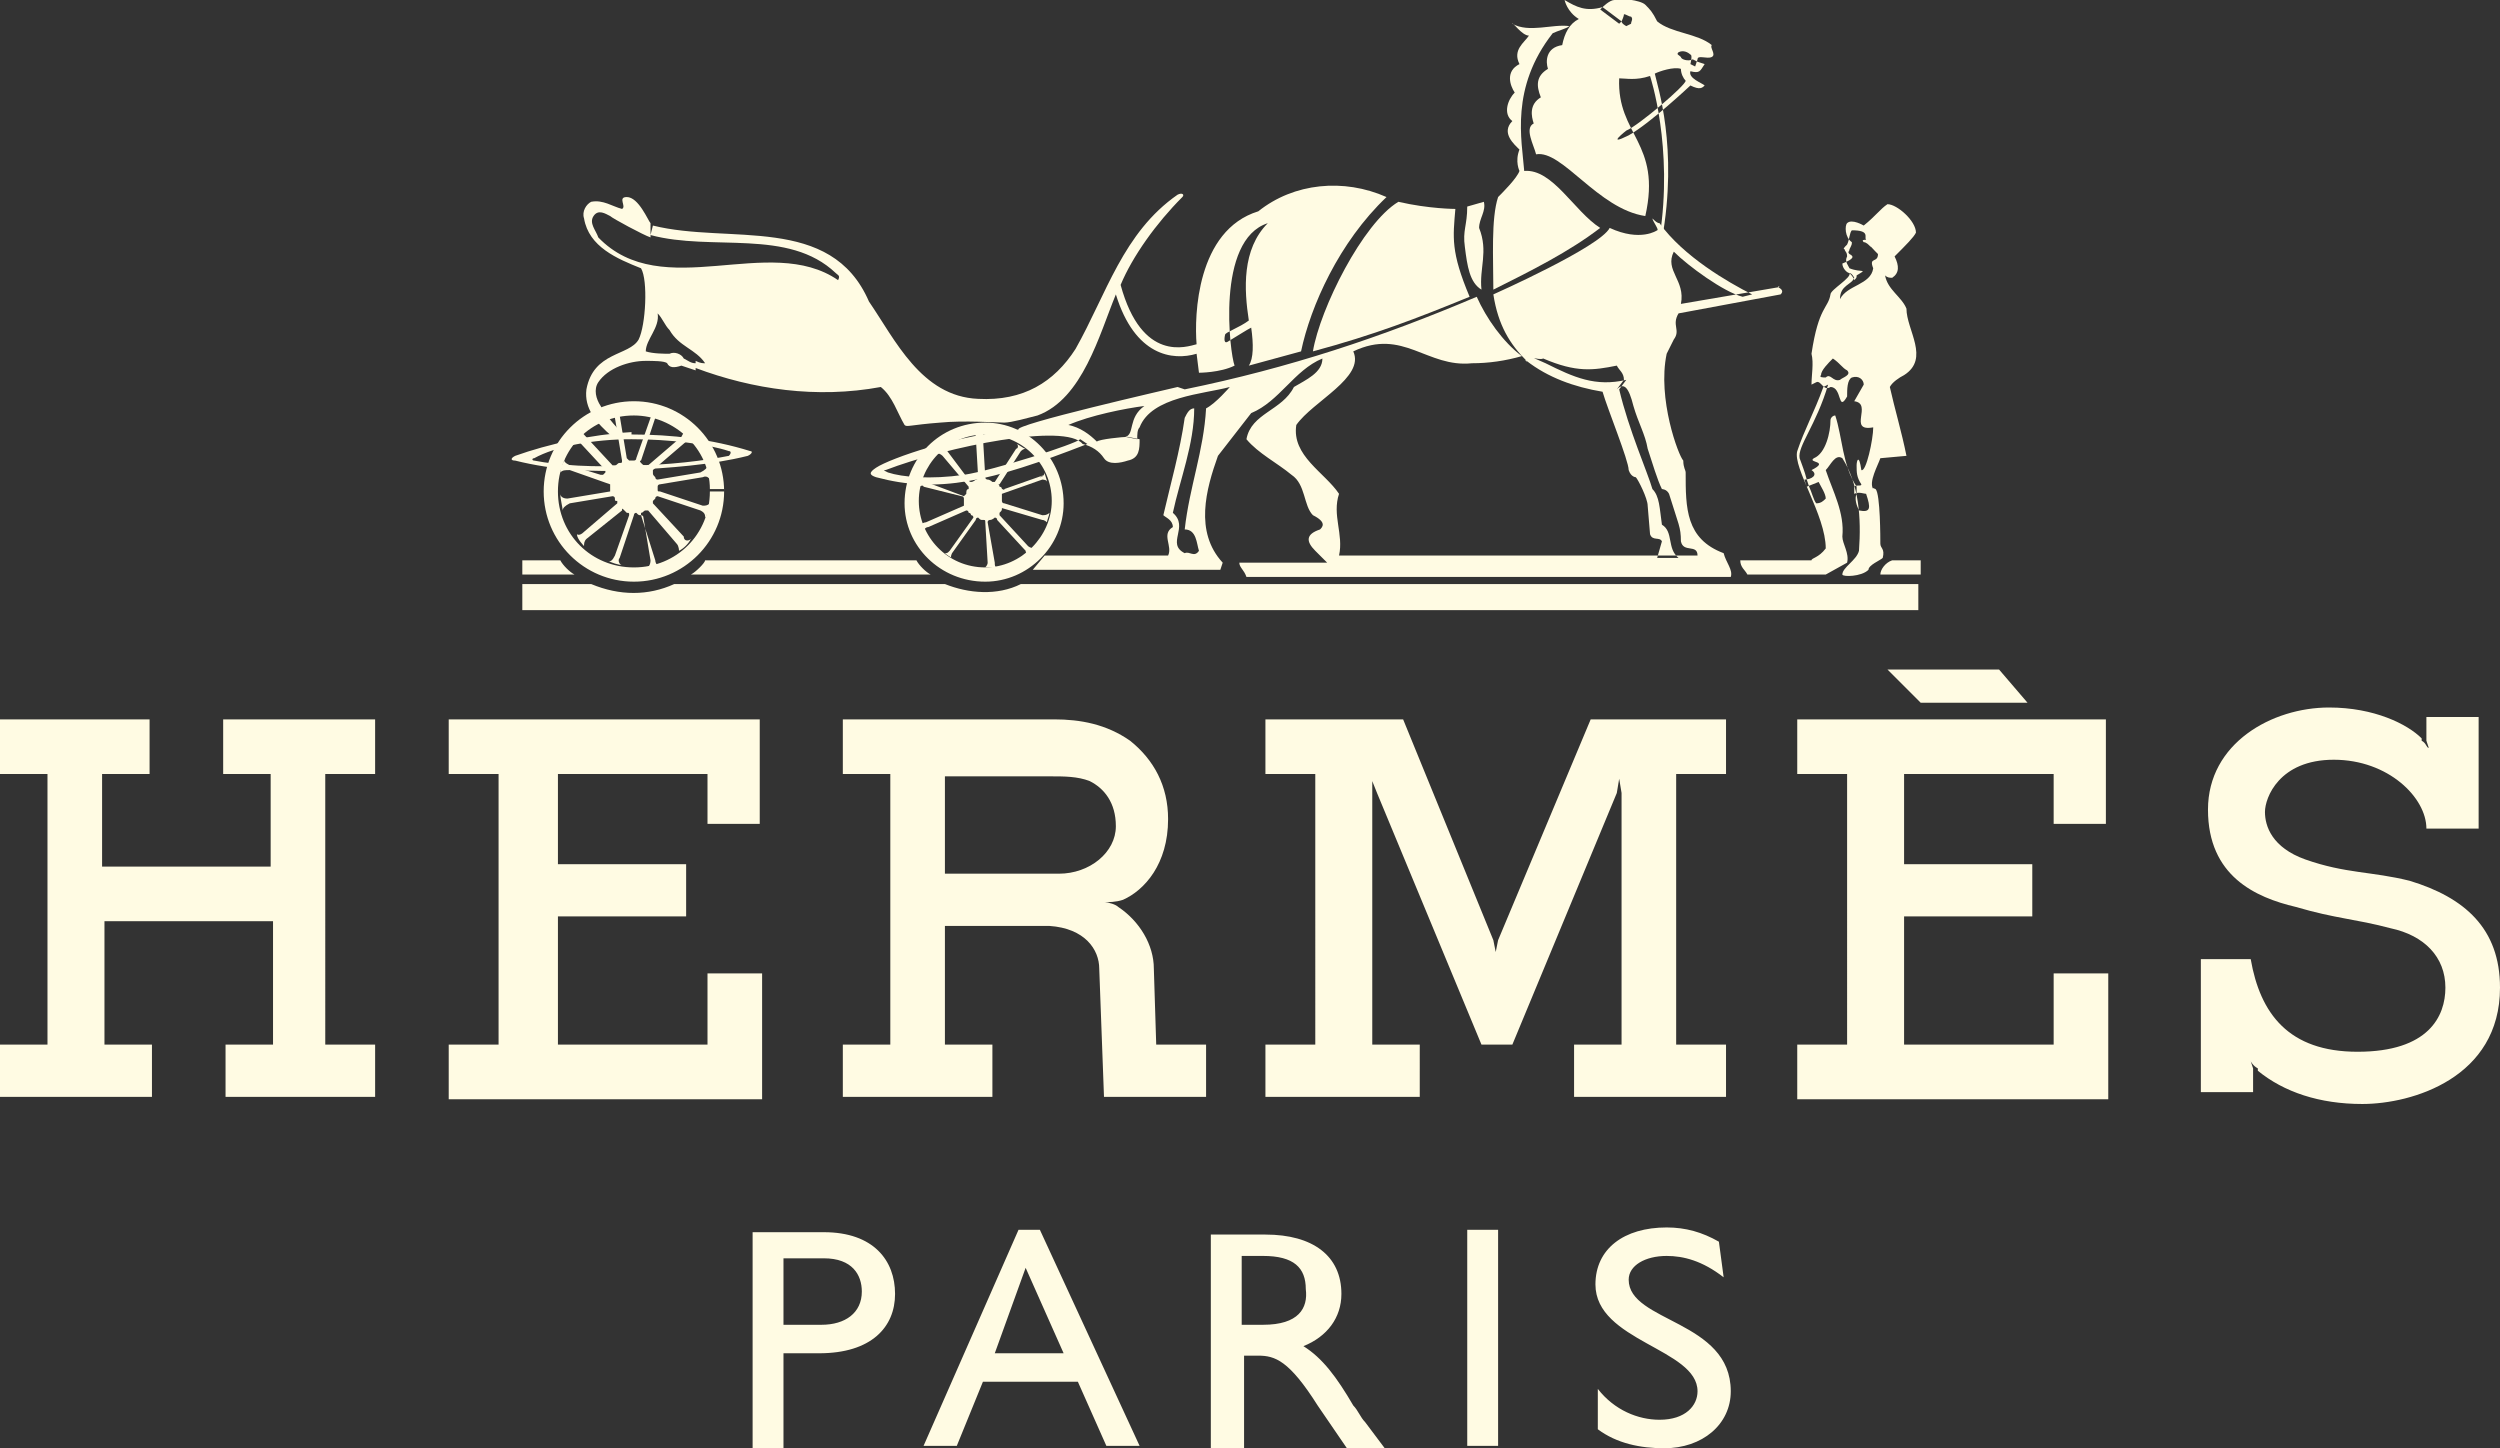
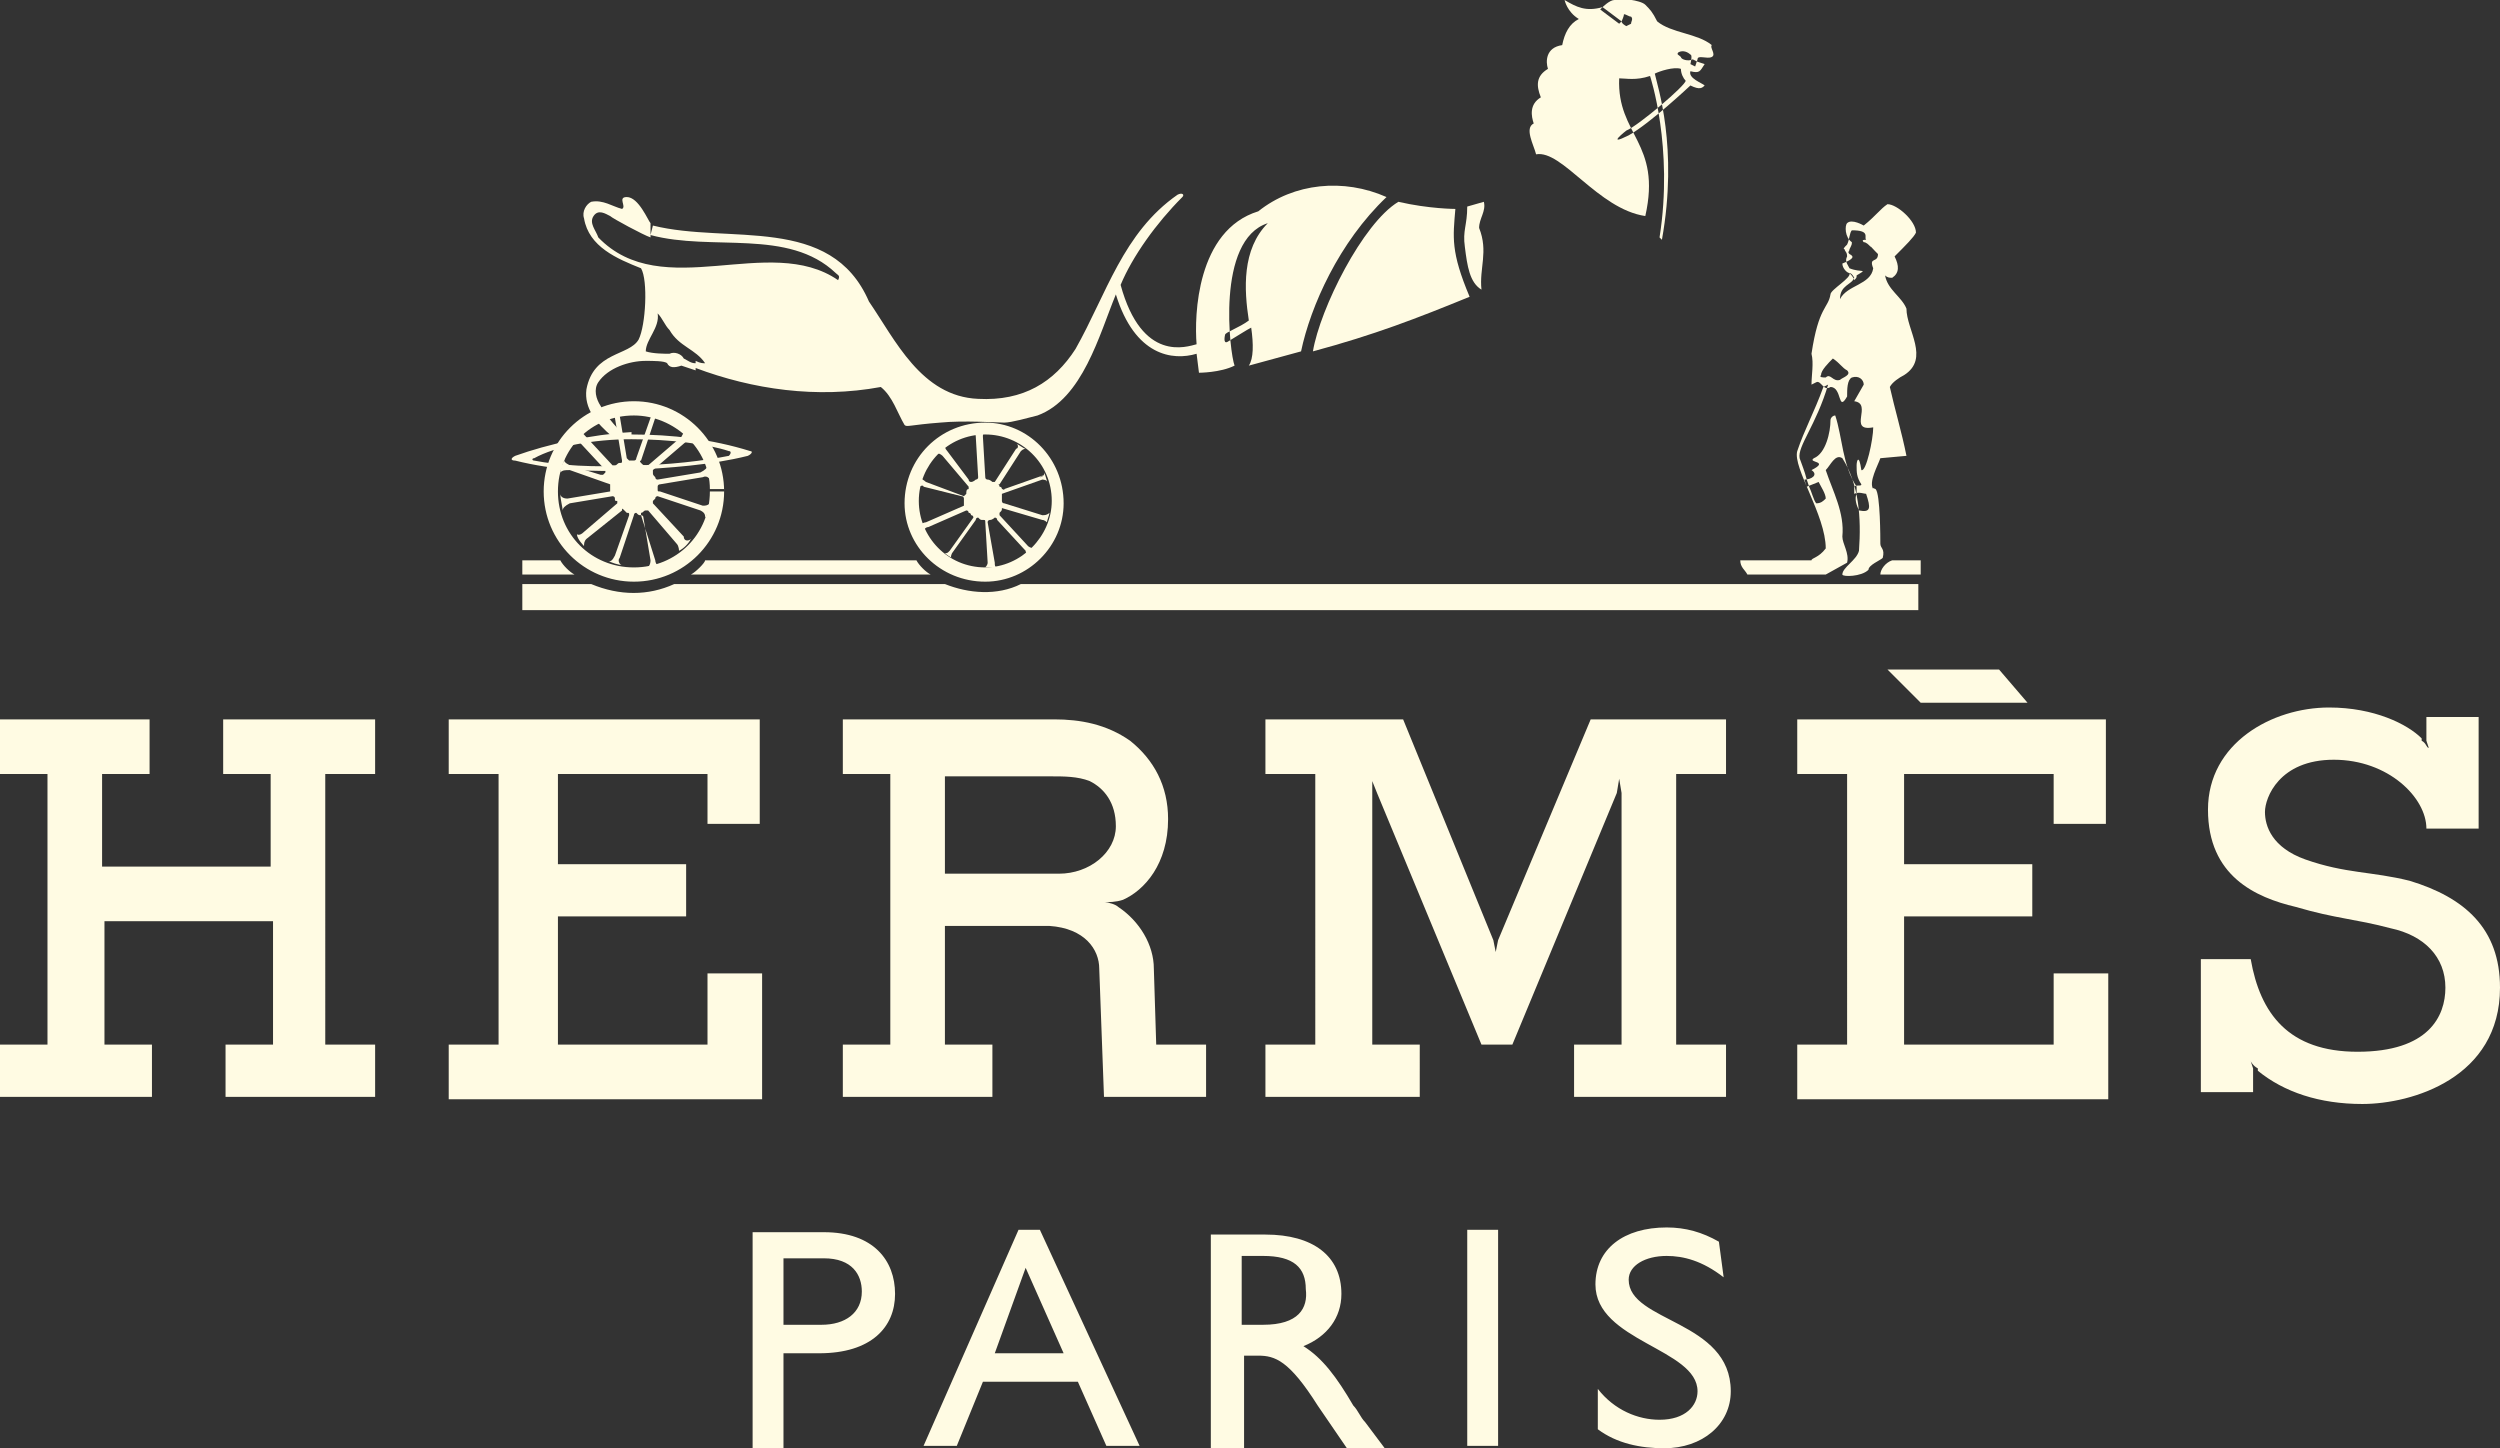
<svg xmlns="http://www.w3.org/2000/svg" id="Layer_1" x="0px" y="0px" viewBox="0 0 105.3 61" style="enable-background:new 0 0 105.3 61;" xml:space="preserve">
  <rect x="0" y="0" width="105.3" height="61" fill="#333333" stroke="none" />
  <style type="text/css">	.st0{fill-rule:evenodd;clip-rule:evenodd;fill:#FFFBE3;}</style>
  <g>
    <path class="st0" d="M0,30.3h6.3v2.3h-2v3.9h7.1v-3.9h-2v-2.3h6.4v2.3h-2.1V44h2.1v2.2H9.5V44h2v-5.2H4.4V44h2v2.2H0V44h2V32.6H0  V30.3z M75.7,30.3h13v4.4h-2.2v-2.1h-6.3v3.8h5.4v2.2h-5.4V44h6.3v-3h2.3v5.3H75.7V44h2.1V32.6h-2.1V30.3z M18.9,30.3h13.1v4.4  h-2.2v-2.1h-6.3v3.8h5.4v2.2h-5.4V44h6.3v-3h2.3v5.3H18.9V44H21V32.6h-2.1V30.3z M79.5,28.2h4.7l1.2,1.4h-4.5L79.5,28.2z   M101.5,37.1c-1.6-0.4-2.7-0.3-4.4-0.9c-1.4-0.5-1.7-1.4-1.7-2c0-0.6,0.6-2.2,2.9-2.2c2.3,0,3.9,1.6,3.9,2.9h2.2v-4.7h-2.2v1  l0.1,0.3v0.1v-0.1c-0.1,0-0.1-0.2-0.3-0.3v-0.1c-0.6-0.6-2-1.3-3.9-1.3c-2.4,0-5.1,1.5-5.1,4.3c0,2.8,2,3.7,3.7,4.1  c1.7,0.5,2.5,0.5,4,0.9c1.4,0.3,2.3,1.2,2.3,2.5c0,1.2-0.7,2.7-3.7,2.7c-2.9,0-4.1-1.6-4.5-3.9h-2.1v5.6h2.2v-1l-0.1-0.3  c0,0,0.1,0.2,0.3,0.3v0.1c1.1,0.9,2.6,1.4,4.4,1.4c2.1,0,5.8-1.1,5.8-4.9C105.3,39.1,103.8,37.8,101.5,37.1L101.5,37.1z M70.6,44  V32.6h2.1v-2.3H67l-3.9,9.3l-0.1,0.5l-0.1-0.5l-3.8-9.3h-5.8v2.3h2.1V44h-2.1v2.2h6.5V44h-2V32.9l0.2,0.5L62.4,44h1.3l4.4-10.6  l0.1-0.6l0.1,0.6V44h-2v2.2h6.4V44L70.6,44L70.6,44z M24.2,24.2H22v-0.6h1.6C23.7,23.8,24,24.1,24.2,24.2z M79.2,24.2  c0-0.2,0.2-0.5,0.5-0.6h1.2v0.6H79.2z M43,24.6c-1,0.5-2.2,0.4-3.2,0H28.4c-1.1,0.5-2.3,0.5-3.5,0H22v1.1h58.8v-1.1H43z M29.1,24.2  c0.2-0.1,0.6-0.5,0.6-0.6h8.9c0.1,0.2,0.4,0.5,0.6,0.6H29.1L29.1,24.2z M41.5,23.9c1.5,0,2.8-1.3,2.8-2.8c0-1.6-1.3-2.8-2.8-2.8  c-1.6,0-2.8,1.3-2.8,2.8C38.7,22.6,39.9,23.9,41.5,23.9v0.6c-1.9,0-3.4-1.5-3.4-3.3c0-1.9,1.5-3.4,3.4-3.4c1.8,0,3.3,1.5,3.3,3.4  c0,1.8-1.5,3.3-3.3,3.3V23.9z M30.5,20.7c0-2.1-1.7-3.8-3.8-3.8c-2.1,0-3.8,1.7-3.8,3.8c0,2.1,1.7,3.8,3.8,3.8  C28.8,24.5,30.5,22.8,30.5,20.7h-0.6c0,1.8-1.4,3.2-3.2,3.2c-1.8,0-3.2-1.4-3.2-3.2c0,0,0,0,0,0c0-1.8,1.4-3.2,3.2-3.2  c1.7,0,3.2,1.4,3.2,3.1c0,0,0,0,0,0H30.5z" />
    <path class="st0" d="M43.3,23l-1.2-1.3v-0.1c0.1-0.1,0.1-0.1,0.1-0.2l1.7,0.5c0.1,0,0.2,0.1,0.2,0.1c0-0.1,0.1-0.3,0.1-0.4  c-0.1,0.1-0.2,0.1-0.3,0.1l-1.6-0.5c-0.1,0-0.1-0.1-0.1-0.1v-0.3l1.7-0.6c0,0,0.2,0,0.2,0.1c0-0.1-0.1-0.3-0.1-0.4  c0,0.1-0.1,0.2-0.2,0.2L44,20l-1.7,0.6c0,0.1,0,0-0.1,0c0-0.1-0.1-0.1-0.1-0.1c0-0.1-0.1-0.1,0-0.1L43,19c0.1-0.1,0.2-0.1,0.2-0.1  c-0.1,0-0.3-0.2-0.4-0.2c0.1,0,0.1,0.2,0,0.2l-0.9,1.4h-0.1c0,0-0.1-0.1-0.2-0.1c0,0-0.1,0-0.1-0.1l-0.1-1.7c0-0.1,0-0.2,0.1-0.2  h-0.5c0.1,0,0.1,0.2,0.1,0.2l0.1,1.7c0,0.1-0.1,0.1-0.1,0.1s-0.1,0.1-0.2,0.1c0,0-0.1,0-0.1-0.1L39.9,19c-0.1-0.1-0.1-0.2-0.1-0.2  c-0.1,0.1-0.3,0.2-0.3,0.3c0.1,0,0.2,0.1,0.2,0.1l1.1,1.3v0.1c-0.1,0-0.1,0.1-0.1,0.2c0,0-0.1,0.1-0.1,0.1L39,20.3  c-0.1-0.1-0.2-0.1-0.2-0.2c0,0.1-0.1,0.3-0.1,0.4c0,0,0.2-0.1,0.2,0l1.6,0.4c0.1,0,0.1,0.1,0.1,0.1v0.3L39,22c-0.1,0-0.2,0.1-0.2,0  c0,0.1,0.1,0.3,0.1,0.4c0-0.1,0.1-0.2,0.2-0.2l1.6-0.7c0.1,0,0.1,0.1,0.1,0.1c0.1,0,0.1,0.1,0.1,0.1c0.1,0,0.1,0.1,0.1,0.1l-1,1.4  c-0.1,0.1-0.1,0.1-0.2,0.1c0.1,0.1,0.3,0.2,0.3,0.2c-0.1,0,0-0.2,0-0.2l1-1.4c0-0.1,0.1-0.1,0.1-0.1c0.1,0.1,0.1,0.1,0.2,0.1  s0.1,0,0.1,0.1l0.1,1.7c0,0.1-0.1,0.2-0.1,0.2h0.5c-0.1,0-0.1-0.1-0.1-0.2L41.6,22c0-0.1,0.1-0.1,0.1-0.1c0.1,0,0.2-0.1,0.2-0.1  c0,0,0.1,0,0.1,0.1l1.2,1.3c0,0.1,0.1,0.2,0.1,0.2l0.3-0.3C43.4,23.1,43.3,23,43.3,23L43.3,23z M26.6,18.5c1.6,0,3.2,0.2,4.1,0.5  c0.1,0,0.1,0.1,0,0.2c-1,0.2-2.6,0.4-4.1,0.4c-1.5,0.1-3.1,0-4.1-0.2c-0.1,0-0.1-0.1,0-0.1C23.4,18.8,25,18.5,26.6,18.5v-0.3  c-1.7,0.1-3.5,0.5-4.9,1c-0.2,0.1-0.2,0.2,0,0.2c1.6,0.4,3.3,0.5,4.9,0.4c1.6-0.1,3.3-0.2,4.9-0.6c0.2-0.1,0.2-0.2,0.1-0.2  c-1.6-0.5-3.3-0.7-5-0.7V18.5z" />
    <path class="st0" d="M43.7,17.5c-0.4,0.1-1.1,0.3-1.4,0.3c-0.3,0-1.7-0.1-2.7,0c-1.3,0.1-1.4,0.2-1.5,0.1c-0.3-0.5-0.5-1.2-1-1.6  c-2.7,0.5-5.4,0.1-7.8-0.8v-0.3c0.2,0.1,0.3,0.1,0.4,0.1c-0.4-0.6-1.1-0.7-1.5-1.4c-0.2-0.2-0.3-0.5-0.5-0.7  c0.1,0.6-0.5,1.1-0.5,1.6c0.3,0.1,0.8,0.1,1,0.1c0.2-0.1,0.5,0,0.6,0.2c0.2,0.1,0.3,0.2,0.5,0.2v0.3c-0.3-0.1-0.3-0.1-0.6-0.2  c-0.3,0.1-0.5,0.1-0.6-0.1c-0.1-0.1-0.6-0.1-0.9-0.1c-0.7,0-1.6,0.3-2,0.9c-0.2,0.3-0.1,0.7,0.1,1c0.1,0.2,0.6,0.9,1,1.2l-0.5,0.1  c-0.7-0.6-1.2-1.2-1.1-2c0.3-1.6,1.8-1.4,2.2-2.1c0.3-0.6,0.4-2.5,0.1-3c-1-0.4-2.2-0.9-2.4-2.1c-0.1-0.3,0.1-0.6,0.3-0.7  c0.5-0.1,0.9,0.2,1.3,0.3c0.2-0.1-0.2-0.5,0.2-0.5c0.5,0,0.9,1,1,1.1L27.4,10c-0.3-0.1-1.6-0.8-1.7-0.9C25.5,9,25.2,8.8,25,9.1  c-0.2,0.3,0.1,0.6,0.2,0.9c2.7,2.8,7.2-0.2,10.1,1.8c0.1-0.2,0-0.2-0.1-0.3c-2-1.9-5.2-0.9-7.8-1.6l0.1-0.4  c3.2,0.8,7.5-0.5,9.1,3.2c1.1,1.6,2.2,4,4.6,4.1c1.9,0.1,3.2-0.7,4.1-2.1c1.3-2.3,2-4.9,4.3-6.5c0.2-0.1,0.3,0,0.2,0.1  c-1.1,1.1-2.1,2.5-2.6,3.7c0.9,3.3,2.8,2.6,3.2,2.5c-0.1-1.2,0-4.8,2.6-5.6c1.5-1.2,3.6-1.4,5.4-0.6c-2,1.9-3.2,4.6-3.6,6.5  l-2.2,0.6c0.2-0.3,0.2-0.9,0.1-1.6c-0.2,0.1-0.5,0.3-1,0.6c-0.2,0.1-0.1-0.3-0.1-0.3c0-0.1,0.6-0.3,1-0.6c-0.2-1.3-0.3-3,0.8-4.1  c-2.2,0.7-1.6,5.5-1.4,6c-0.6,0.3-1.5,0.3-1.5,0.3l-0.1-0.8c-1,0.3-2.6,0.1-3.4-2.5C46.3,14.1,45.6,16.8,43.7,17.5L43.7,17.5z   M78.8,10.4c-0.1-0.1-0.2-0.2-0.3-0.2c-0.1-0.1,0-0.1,0.1-0.1c0.1-0.1,0.2,0,0.2,0.1C78.8,10.3,78.8,10.4,78.8,10.4L78.8,10.4z" />
    <path class="st0" d="M27.3,21.5l1.2,1.4c0.1,0.1,0.1,0.3,0.1,0.3c0.2-0.1,0.4-0.3,0.5-0.5c-0.1,0.1-0.3,0.1-0.3-0.1l-1.3-1.4v-0.1  l0.1-0.1c0-0.1,0.1-0.1,0.1-0.1l1.8,0.6c0.2,0.1,0.2,0.2,0.2,0.3c0.1-0.1,0.2-0.5,0.2-0.6c-0.1,0.1-0.2,0.1-0.3,0.1l-1.8-0.6  c-0.1,0-0.1,0-0.1-0.1v-0.1c0-0.1,0.1-0.1,0.1-0.1l1.8-0.3c0.2-0.1,0.3,0.1,0.3,0.1c0-0.1-0.1-0.5-0.1-0.6c0,0.1-0.1,0.2-0.3,0.3  l-1.8,0.3c-0.1,0-0.1-0.1-0.1-0.1c-0.1-0.1-0.1-0.1-0.1-0.2v-0.1l1.4-1.2c0.2-0.1,0.3-0.1,0.4-0.1c-0.1-0.1-0.3-0.4-0.5-0.5  c0.1,0.1,0,0.2-0.1,0.4l-1.4,1.2c-0.1,0.1-0.1,0.1-0.1,0c-0.1,0-0.1,0-0.2-0.1c0,0-0.1-0.1,0-0.1l0.6-1.8c0-0.1,0.2-0.2,0.3-0.2  c-0.1-0.1-0.5-0.2-0.6-0.2c0.1,0,0.2,0.2,0.1,0.4l-0.6,1.7c0,0.1-0.1,0.1-0.1,0.1h-0.2l-0.1-0.1l-0.3-1.8c0-0.2,0.1-0.3,0.1-0.3  c-0.1,0-0.5,0.1-0.6,0.1c0.1,0,0.2,0.1,0.3,0.3l0.3,1.8c0,0.1,0,0.1-0.1,0.1c-0.1,0-0.1,0.1-0.2,0.1h-0.1l-1.3-1.4  c-0.1-0.2-0.1-0.3-0.1-0.3c-0.1,0.1-0.4,0.3-0.5,0.4c0.1,0,0.2,0,0.3,0.1l1.3,1.4v0.1l-0.1,0.1h-0.1L24,19.6  c-0.2-0.1-0.3-0.2-0.2-0.3c-0.1,0.2-0.2,0.5-0.2,0.6c0.1-0.1,0.2-0.1,0.4-0.1l1.7,0.6v0.3l-1.8,0.3c-0.2,0-0.3-0.1-0.3-0.2  c0,0.2,0.1,0.6,0.1,0.7c0-0.1,0.1-0.2,0.3-0.3l1.8-0.3c0,0,0.1,0,0.1,0.1s0,0.1,0.1,0.1v0.1l-1.4,1.2c-0.2,0.2-0.3,0.1-0.3,0.1  c0,0.2,0.3,0.5,0.3,0.5c0-0.1,0-0.2,0.1-0.3l1.5-1.2c0-0.1,0-0.1,0.1,0l0.1,0.1c0.1,0,0.1,0,0.1,0.1l-0.6,1.7  c-0.1,0.2-0.2,0.3-0.3,0.2c0.1,0.1,0.5,0.2,0.6,0.2c-0.1,0-0.2-0.2-0.1-0.3l0.6-1.8c0,0,0-0.1,0.1-0.1c0.1,0.1,0.1,0.1,0.2,0.1  c0,0,0.1,0,0.1,0.1l0.3,1.8c0,0.2-0.1,0.3-0.2,0.4c0.2,0,0.5-0.1,0.6-0.2c-0.1,0.1-0.2-0.1-0.2-0.2L27,21.7v-0.1  c0.1,0,0.1-0.1,0.2-0.1C27.2,21.5,27.2,21.5,27.3,21.5L27.3,21.5z M77.9,10.7c-0.1-0.1,0-0.1,0-0.2c0.1-0.2,0.1-0.2,0.1-0.3  c-0.3-0.2-0.3-0.7-0.2-0.8c0.2-0.2,0.7,0.1,0.7,0.1c0.5-0.4,0.7-0.7,1-0.9c0.4,0,1.2,0.7,1.2,1.2c-0.1,0.2-0.4,0.5-0.9,1  c0.2,0.4,0.2,0.7-0.1,0.9c-0.1,0-0.2,0-0.3-0.1c0.1,0.6,0.7,0.9,0.9,1.4c0,0.9,1,2.1-0.1,2.8c-0.2,0.1-0.5,0.3-0.6,0.5  c0.2,0.9,0.5,1.9,0.7,2.9l-1.1,0.1c-0.1,0.3-0.5,1-0.3,1.3c0,0-0.1-0.1,0.1,0c0.2,0.2,0.2,2.1,0.2,2.3c0,0.2,0.2,0.2,0.1,0.6  c-0.1,0.1-0.6,0.3-0.6,0.5c-0.3,0.3-1.1,0.3-1.1,0.2c0-0.3,0.6-0.6,0.7-1c0.1-1.4,0-2.8-0.7-3.9c-0.3-0.2-0.5,0.3-0.7,0.5  c0.3,0.9,0.8,1.8,0.7,2.8c0,0.3,0.3,0.7,0.2,1.1l-0.9,0.5h-3.3c-0.1-0.2-0.3-0.3-0.3-0.6h3c0-0.1,0.3-0.1,0.6-0.5  c0-1.4-1.4-3.4-1.2-4.1c0.3-0.9,0.7-1.6,1.1-2.7l0.2-0.1c-0.5,1.7-1.3,2.6-1.2,3.1c0.1,0.3,0.2,0.5,0.3,0.9l0.1,0.3  c0.1,0.2,0.2,0.6,0.3,0.7c0.2,0,0.3-0.1,0.4-0.2c0-0.2-0.2-0.5-0.3-0.7l-0.5,0.2l-0.1-0.3c0.3,0,0.6-0.2,0.3-0.4  c0.8-0.4-0.2-0.3,0.1-0.5c0.5-0.2,0.7-1.1,0.7-1.6c0-0.1,0.1-0.2,0.2-0.2c0.3,0.9,0.3,2.1,0.9,3v0.3c-0.1,0.2,0,0.5,0.1,0.7  c0.5,0.1,0.5-0.1,0.3-0.7c-0.1,0-0.3-0.1-0.5,0v-0.3c0.1-0.1,0.3,0,0.3-0.1c-0.2-0.3-0.2-0.5-0.2-0.8c0-0.2,0.1-0.5,0.2,0.2  c0.2,0.1,0.5-1.3,0.5-1.8c-1.1,0.2,0-1-0.8-1.1l0.4-0.7c0-0.2-0.2-0.4-0.5-0.3l-0.2-0.3c-0.2-0.1-0.3-0.3-0.6-0.5  c-0.2,0.2-0.5,0.5-0.5,0.7c-0.1,0.1,0.1,0.1,0.2,0.1c0.2-0.2,0.3,0.2,0.6,0.1c0.1-0.1,0.5-0.2,0.3-0.4l0.2,0.3  c-0.2,0.1-0.2,0.5-0.2,0.8c-0.4,0.7-0.2-0.4-0.7-0.4c-0.3,0.2-0.4-0.3-0.6-0.2l-0.2,0.1c0-0.4,0.1-0.9,0-1.3c0.3-2,0.7-1.9,0.8-2.5  c0-0.2,0.9-0.7,0.8-0.9c0.1,0,0.2,0.2,0.2,0.2c-0.1,0.3-0.6,0.3-0.6,0.9c0.3-0.6,1.3-0.6,1.4-1.3c-0.2-0.5,0.2-0.2,0.2-0.6  c-0.1-0.1-0.5-0.5-0.5-0.6c-0.1-0.1,0.2-0.4-0.6-0.4c-0.1,0.1-0.1,0.4-0.2,0.6c-0.1,0.1-0.2,0.2-0.1,0.2c0,0.1,0.1,0.1,0.1,0.3  c-0.1,0.2,0,0.3,0.1,0.5c0.5,0.2,0.8,0,0.3,0.3c0,0.1,0,0.1-0.1,0.2c0-0.1-0.2-0.3-0.2-0.3c-0.1,0-0.3-0.2-0.3-0.4  C78.1,10.9,78.1,10.8,77.9,10.7L77.9,10.7z M62.5,8.5c0.1,0.4-0.2,0.7-0.2,1.1c0.4,1,0,1.7,0.1,2.6c-0.5-0.3-0.6-1-0.7-1.8  c-0.1-0.7,0.1-0.9,0.1-1.7L62.5,8.5z M61.3,8.8c-0.1,1.2-0.2,1.8,0.6,3.7c-2.2,0.9-4,1.6-6.6,2.3c0.3-1.8,2.1-5.4,3.6-6.3  C60.2,8.8,61.3,8.8,61.3,8.8L61.3,8.8z" />
-     <path class="st0" d="M55.6,22.3c-0.6,0.2-0.6,0.5-0.2,0.9c0.2,0.2,0.5,0.5,0.5,0.5h-3.7c0,0.2,0.2,0.3,0.3,0.6h20.4  c0.1-0.3-0.2-0.6-0.3-1C71,22.7,71,21.4,71,19.9c0-0.1-0.1-0.2-0.1-0.5c-0.2-0.2-1.1-2.6-0.7-4.5l0.3-0.6c0.3-0.4-0.1-0.6,0.2-1.1  l4.3-0.8c0.1-0.1,0.1-0.2-0.1-0.3c0-0.1,0.1,0,0,0l-4.1,0.7c0.2-1-0.7-1.4-0.3-2.2c0.6,0.6,2.1,1.7,2.9,1.9l0.4-0.1  c-1-0.5-2.9-1.6-3.9-3c-0.1,0-0.2-0.1-0.3-0.2c0,0.1,0.3,0.5,0.2,0.5c0,0-0.7,0.5-2-0.1c-0.4,0.8-4.9,2.8-4.9,2.8  c0.2,1.3,0.7,2.1,1.4,2.8c0.1,0.1-0.2-0.1,0,0c0.9,0.7,2,1.1,3.2,1.3c0.2,0.7,1.1,2.9,1.1,3.3c0.1,0.3,0.3,0.3,0.3,0.3  c0.1,0.1,0.5,0.9,0.5,1.2l0.1,1.2c0.1,0.3,0.4,0.1,0.5,0.3l-0.2,0.7h0.9c-0.5-0.4-0.2-1.1-0.7-1.4c-0.1-0.7-0.1-1.2-0.4-1.5  c-0.2-0.7-1-2.5-1.4-4.2l0.3-0.4c-1.3,0.3-2.2-0.1-3.4-0.7c-0.9-0.4-0.3-0.1-0.1-0.2c1.4,0.6,2.1,0.5,3.1,0.3  c0.1,0.2,0.3,0.3,0.3,0.6l-0.3,0.4c0.3-0.3,0.5-0.1,0.7,0.7c0.2,0.7,0.5,1.2,0.6,1.8c0.2,0.6,0.4,1.3,0.6,1.7c0,0,0.2,0,0.3,0.2  c0.4,1.3,0.5,1.4,0.5,2c0.1,0.5,0.7,0.1,0.7,0.6H56.4c0.2-0.9-0.3-1.7,0-2.6c-0.6-0.9-2-1.6-1.8-2.9c0.7-1,2.9-2,2.4-3.1  c2.1-1,3.1,0.7,5,0.5c0.7,0,1.4-0.1,2.1-0.3c-0.8-0.6-1.5-1.6-1.9-2.5c-4,1.7-7.9,3-12.3,3.9l-0.3-0.1c-0.4,0.1-7,1.6-6.7,1.8  c-2.5,0.2-5.4,1.2-6,1.6c-0.3,0.2-0.3,0.3,0,0.4c2.6,0.7,4.8,0.2,8.9-1.4l-0.3-0.2c-0.2,0.2-3.6,1.3-4.9,1.5  c-1.4,0.2-2.6,0.1-3.2-0.1c-0.2-0.1-0.2-0.1-0.1-0.1c2.6-1,7.6-2,8.3-1.1c0.4,0.1,0.7,0.3,0.9,0.6s0.7,0.2,1,0.1  c0.5-0.1,0.5-0.5,0.5-0.9l-0.5-0.1c-0.2,0-1.2,0.1-1.3,0.2c-0.3-0.3-0.7-0.6-1.2-0.7c0.9-0.4,2.4-0.7,3.2-0.8  c-0.7,0.5-0.4,1.2-0.8,1.3l0.5,0.1c0-0.2,0-0.4,0.1-0.5c0.5-1.3,2.7-1.4,3.8-1.7c0,0-0.6,0.7-1,0.9c-0.1,1.8-0.7,3.3-0.9,5.1  c0.5,0,0.5,0.6,0.6,0.9c-0.2,0.3-0.4,0-0.6,0.1c-0.8-0.4,0.2-1.1-0.5-1.7c0.3-1.4,0.9-2.9,0.9-4.4c-0.2,0-0.3,0.2-0.4,0.4  c-0.2,1.4-0.6,2.8-0.9,4.1c0.1,0.1,0.4,0.2,0.4,0.5c-0.5,0.3,0,0.8-0.2,1.2h-5.2l-0.5,0.6h7.9l0.1-0.3c-1.2-1.3-0.7-3.1-0.2-4.5  l1.4-1.8c1.2-0.5,1.8-1.8,3-2.3c0,0.6-0.7,0.9-1.2,1.2c-0.5,1-1.8,1.1-2,2.2c0.5,0.6,1.3,1,1.9,1.5c0.6,0.4,0.5,1.3,0.9,1.7  C55.9,22,55.7,22.2,55.6,22.3L55.6,22.3z" />
-     <path class="st0" d="M64.4,1.5c-0.2,0.3-0.7,0.6-0.4,1.2c-0.6,0.3-0.4,0.9-0.2,1.2c-0.3,0.3-0.5,0.9-0.1,1.2  c-0.5,0.5,0.1,1,0.3,1.2c-0.2,0.5,0,0.9,0,0.9c-0.1,0.3-0.7,0.9-0.9,1.1c-0.3,0.9-0.2,2.6-0.2,3.9c1.6-0.8,3.2-1.6,4.5-2.6  c-1.1-0.7-2-2.5-3.2-2.4c-0.1-1.3-0.6-3.5,1.2-5.8c0.2-0.1,0.6-0.2,0.7-0.3c-0.7-0.1-1.7,0.3-2.4-0.1C63.7,0.9,64.1,1.5,64.4,1.5z" />
    <path class="st0" d="M68.3,0.9c0,0.1,0.2,0.2,0.2,0.2s0.2-0.1,0.2-0.1c0-0.1,0.1-0.2,0-0.3c-0.1,0-0.2-0.1-0.3-0.1  C68.4,0.7,68.3,0.9,68.3,0.9l-0.1,0.1l-0.8-0.6l0.1-0.1c0,0,0.3-0.3,0.5-0.3c0.2-0.1,1.1,0,1.3,0.2c0.2,0.2,0.3,0.3,0.5,0.7  c0.6,0.5,1.7,0.5,2.3,1C72,2,72.3,2.3,72.1,2.4c-0.2,0.1-0.6-0.1-0.6,0.1l-0.1,0.3l-0.2-0.1c0,0,0.1-0.4,0-0.4  c-0.1-0.1-0.3-0.2-0.5-0.1c-0.1,0.1,0,0.1,0.1,0.2c0,0.1,0.3,0.2,0.5,0.1l0.2,0.1l0.3,0.1C71.6,3,71.6,3.1,71.2,3  c-0.1,0.3,0.5,0.5,0.6,0.6c-0.1,0.1-0.2,0.2-0.6,0c0,0-1.7,1.6-2.6,2.1c-1,0.5-0.1-0.2-0.1-0.2c0.5-0.2,2.5-1.9,2.5-2.1  c-0.1-0.1-0.2-0.3-0.2-0.5c-0.3-0.1-0.9,0.1-1.1,0.2c0.1,0.5,1,3.1,0.3,7L69.9,10c0.6-3.8-0.4-6.8-0.4-6.8c-0.6,0.2-1,0.1-1.3,0.1  C68.1,5.7,70,6,69.3,9.1c-2-0.3-3.5-2.8-4.6-2.6c-0.1-0.4-0.5-1.1-0.1-1.3c-0.1-0.3-0.2-0.8,0.3-1.1c-0.2-0.5-0.2-0.9,0.3-1.2  c-0.1-0.3-0.1-0.9,0.6-1c0.1-0.5,0.3-0.9,0.7-1.1C66,0.5,65.9,0,65.9,0c0.5,0.3,0.9,0.5,1.6,0.3L68.3,0.9L68.3,0.9z M48.7,44  l-0.1-3.2c0-1-0.6-2-1.5-2.6C47,38.1,46.7,38,46.5,38c0.2,0,0.5,0,0.8-0.1c0.9-0.4,1.9-1.5,1.9-3.4c0-1.4-0.6-2.5-1.6-3.3  c-1-0.7-2.1-0.9-3.2-0.9h-8.9v2.3h2V44h-2v2.2h6.3V44h-2v-5h4.4c1.5,0.1,2.1,1,2.1,1.8l0.2,5.4h4.3V44L48.7,44L48.7,44L48.7,44z   M44.6,36.8h-4.8v-4.1h4.5c0.5,0,1.1,0,1.6,0.2c0.6,0.3,1.1,0.9,1.1,1.9C47,35.9,45.9,36.8,44.6,36.8z M34.7,51.9  c2.1,0,3,1.2,3,2.6c0,1.4-1,2.5-3.2,2.5H33v4h-1.3v-9.1L34.7,51.9L34.7,51.9L34.7,51.9z M33,55.8h1.6c1,0,1.7-0.5,1.7-1.4  c0-0.7-0.4-1.4-1.6-1.4H33L33,55.8L33,55.8L33,55.8z M48,60.9h-1.4l-1.2-2.7h-4l-1.1,2.7h-1.4l4-9.1h0.9L48,60.9z M41.9,57h2.9  l-1.6-3.6L41.9,57L41.9,57z M63.1,60.9h-1.3v-9.1h1.3V60.9z M72.6,53.8c-0.9-0.7-1.7-0.9-2.4-0.9c-0.9,0-1.6,0.4-1.6,1  c0,1.8,4.3,1.7,4.3,4.7c0,1.4-1.2,2.4-2.8,2.4c-1,0-2-0.2-2.8-0.8v-1.7c0.7,0.9,1.7,1.3,2.6,1.3c1.1,0,1.6-0.6,1.6-1.2  c0-1.8-4.3-2.1-4.3-4.5c0-1.5,1.2-2.4,3-2.4c0.8,0,1.5,0.2,2.2,0.6L72.6,53.8L72.6,53.8L72.6,53.8z M57.5,59.9  c-0.2-0.2-0.3-0.5-0.5-0.7c-0.7-1.2-1.3-2-2.1-2.5c1-0.4,1.6-1.2,1.6-2.2c0-1.6-1.2-2.5-3.2-2.5H51v9.1h1.4v-4h0.6  c0.7,0,1.3,0.2,2.5,2.1l1.3,1.9h1.6L57.5,59.9L57.5,59.9z M53.2,55.8h-0.9v-2.9h0.9c1.3,0,1.8,0.5,1.8,1.4  C55.1,55.1,54.7,55.8,53.2,55.8L53.2,55.8z" />
  </g>
</svg>